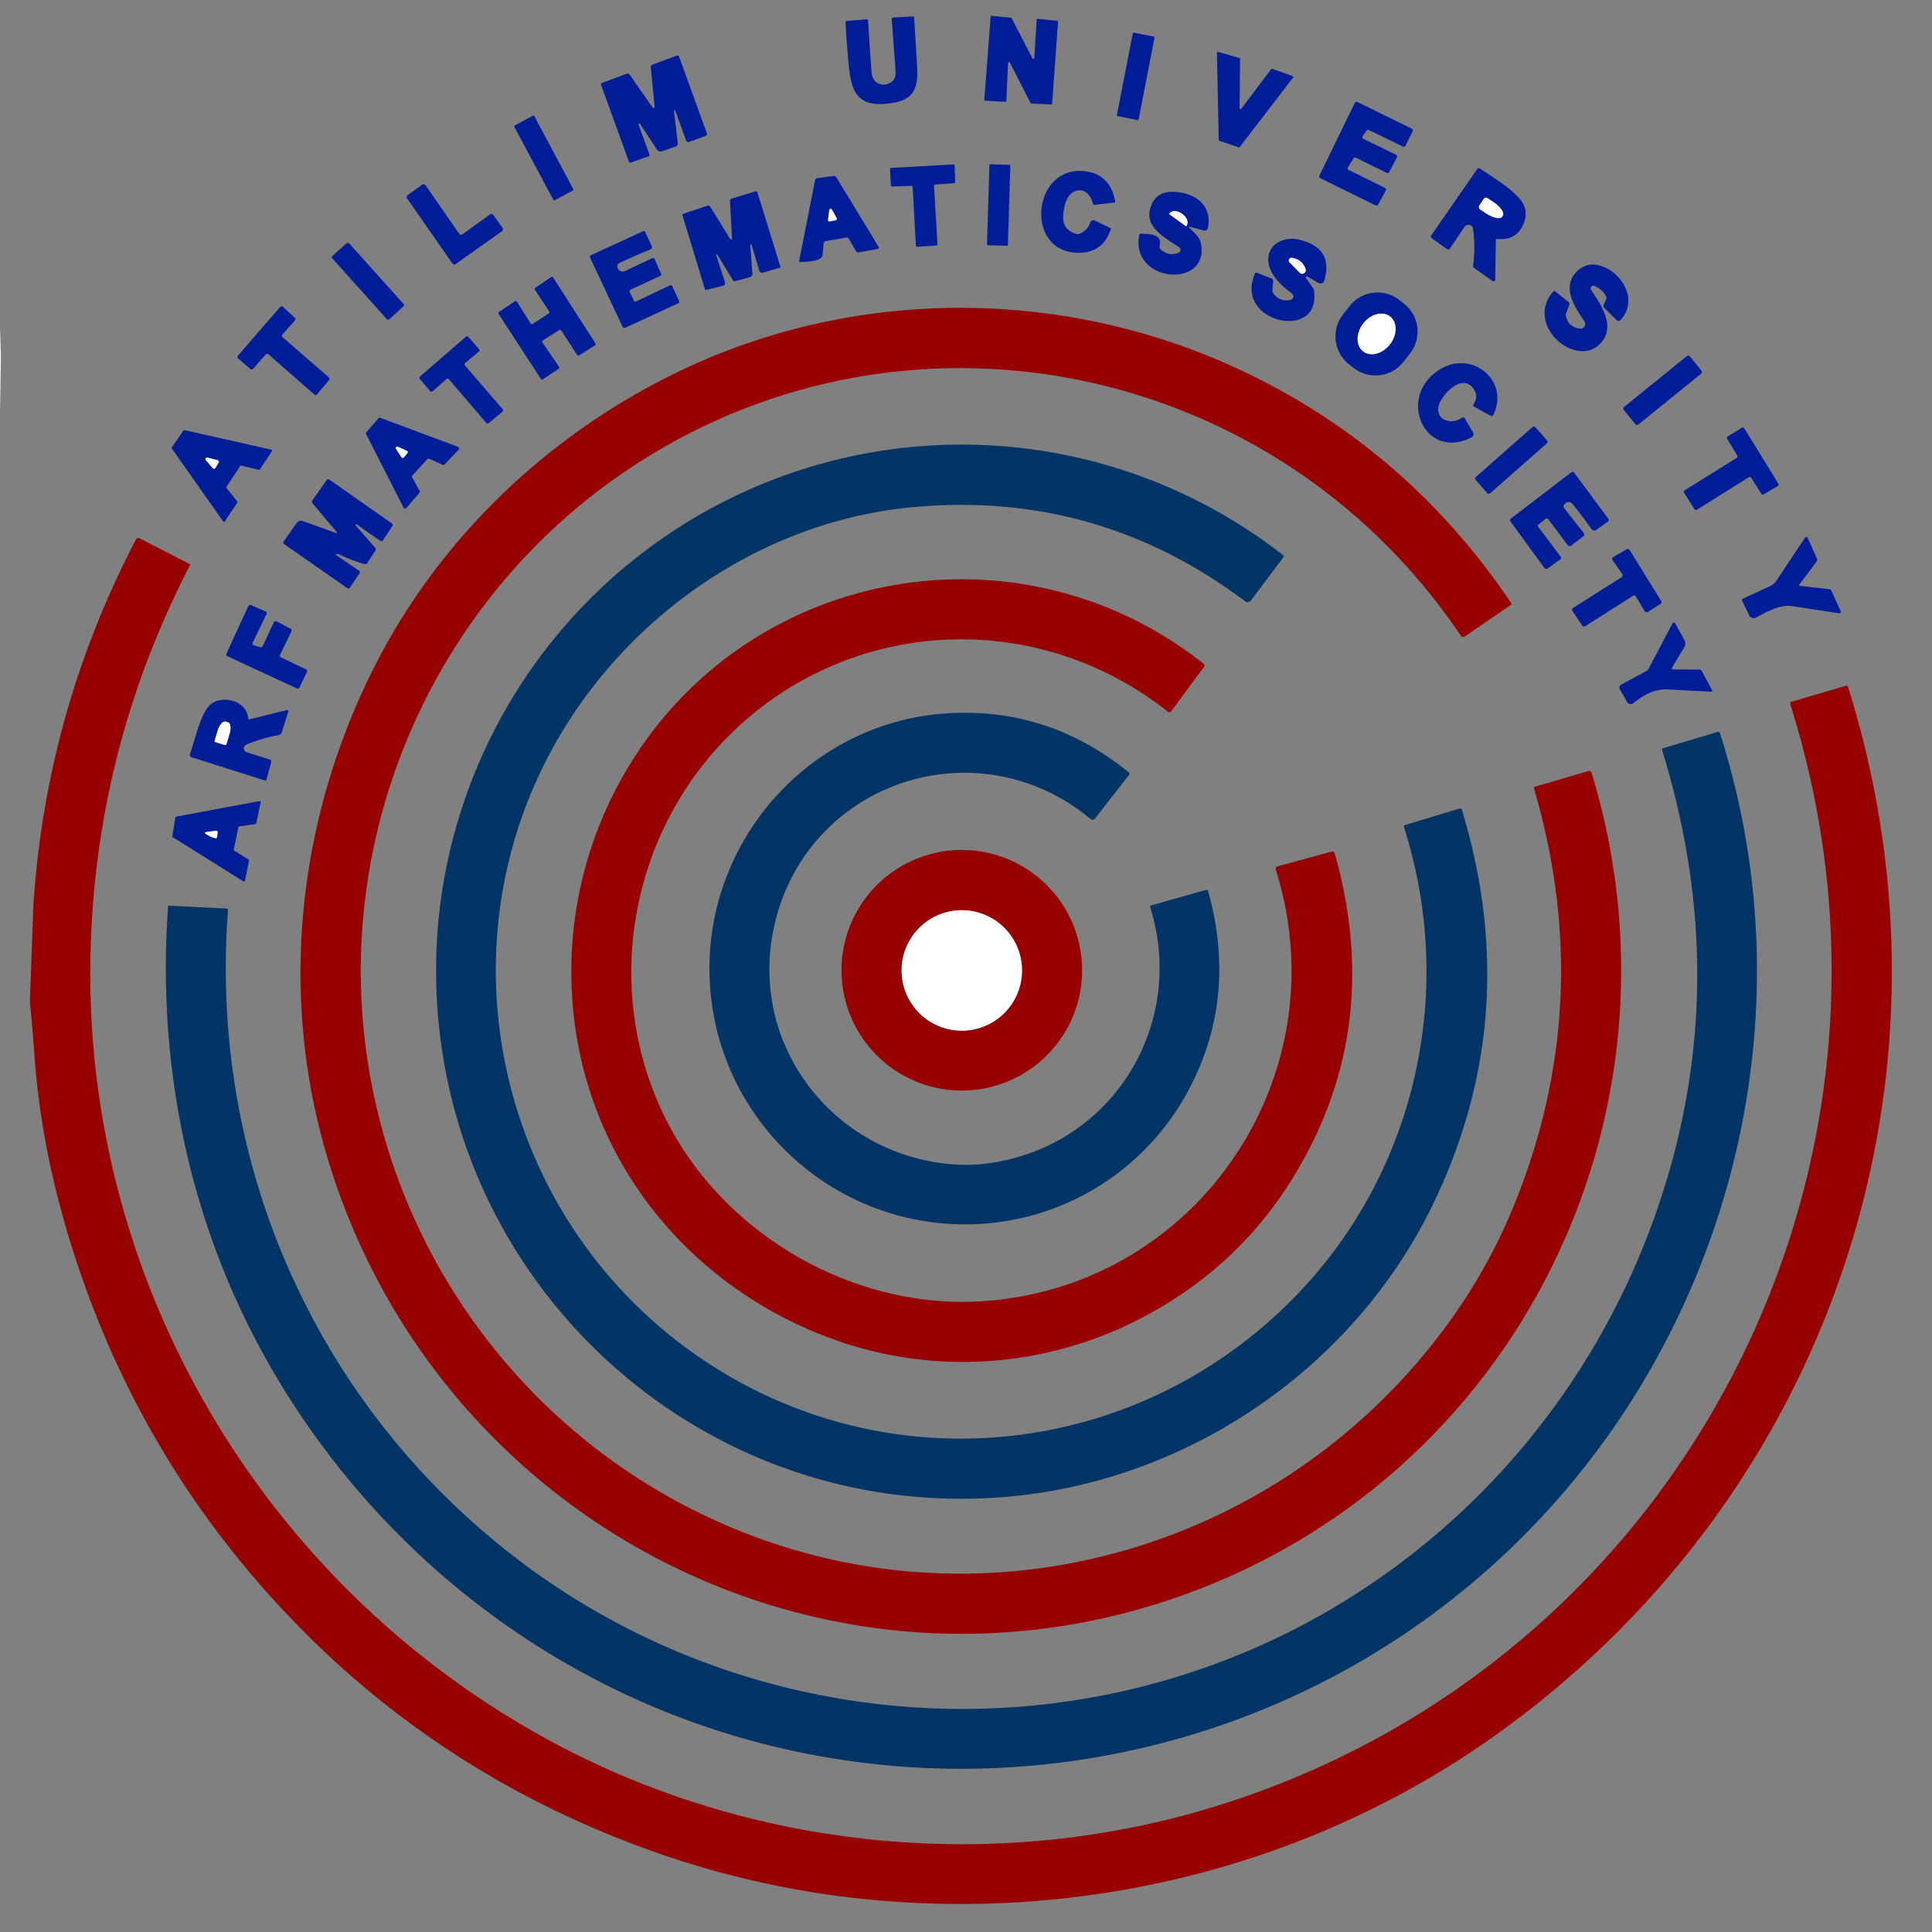
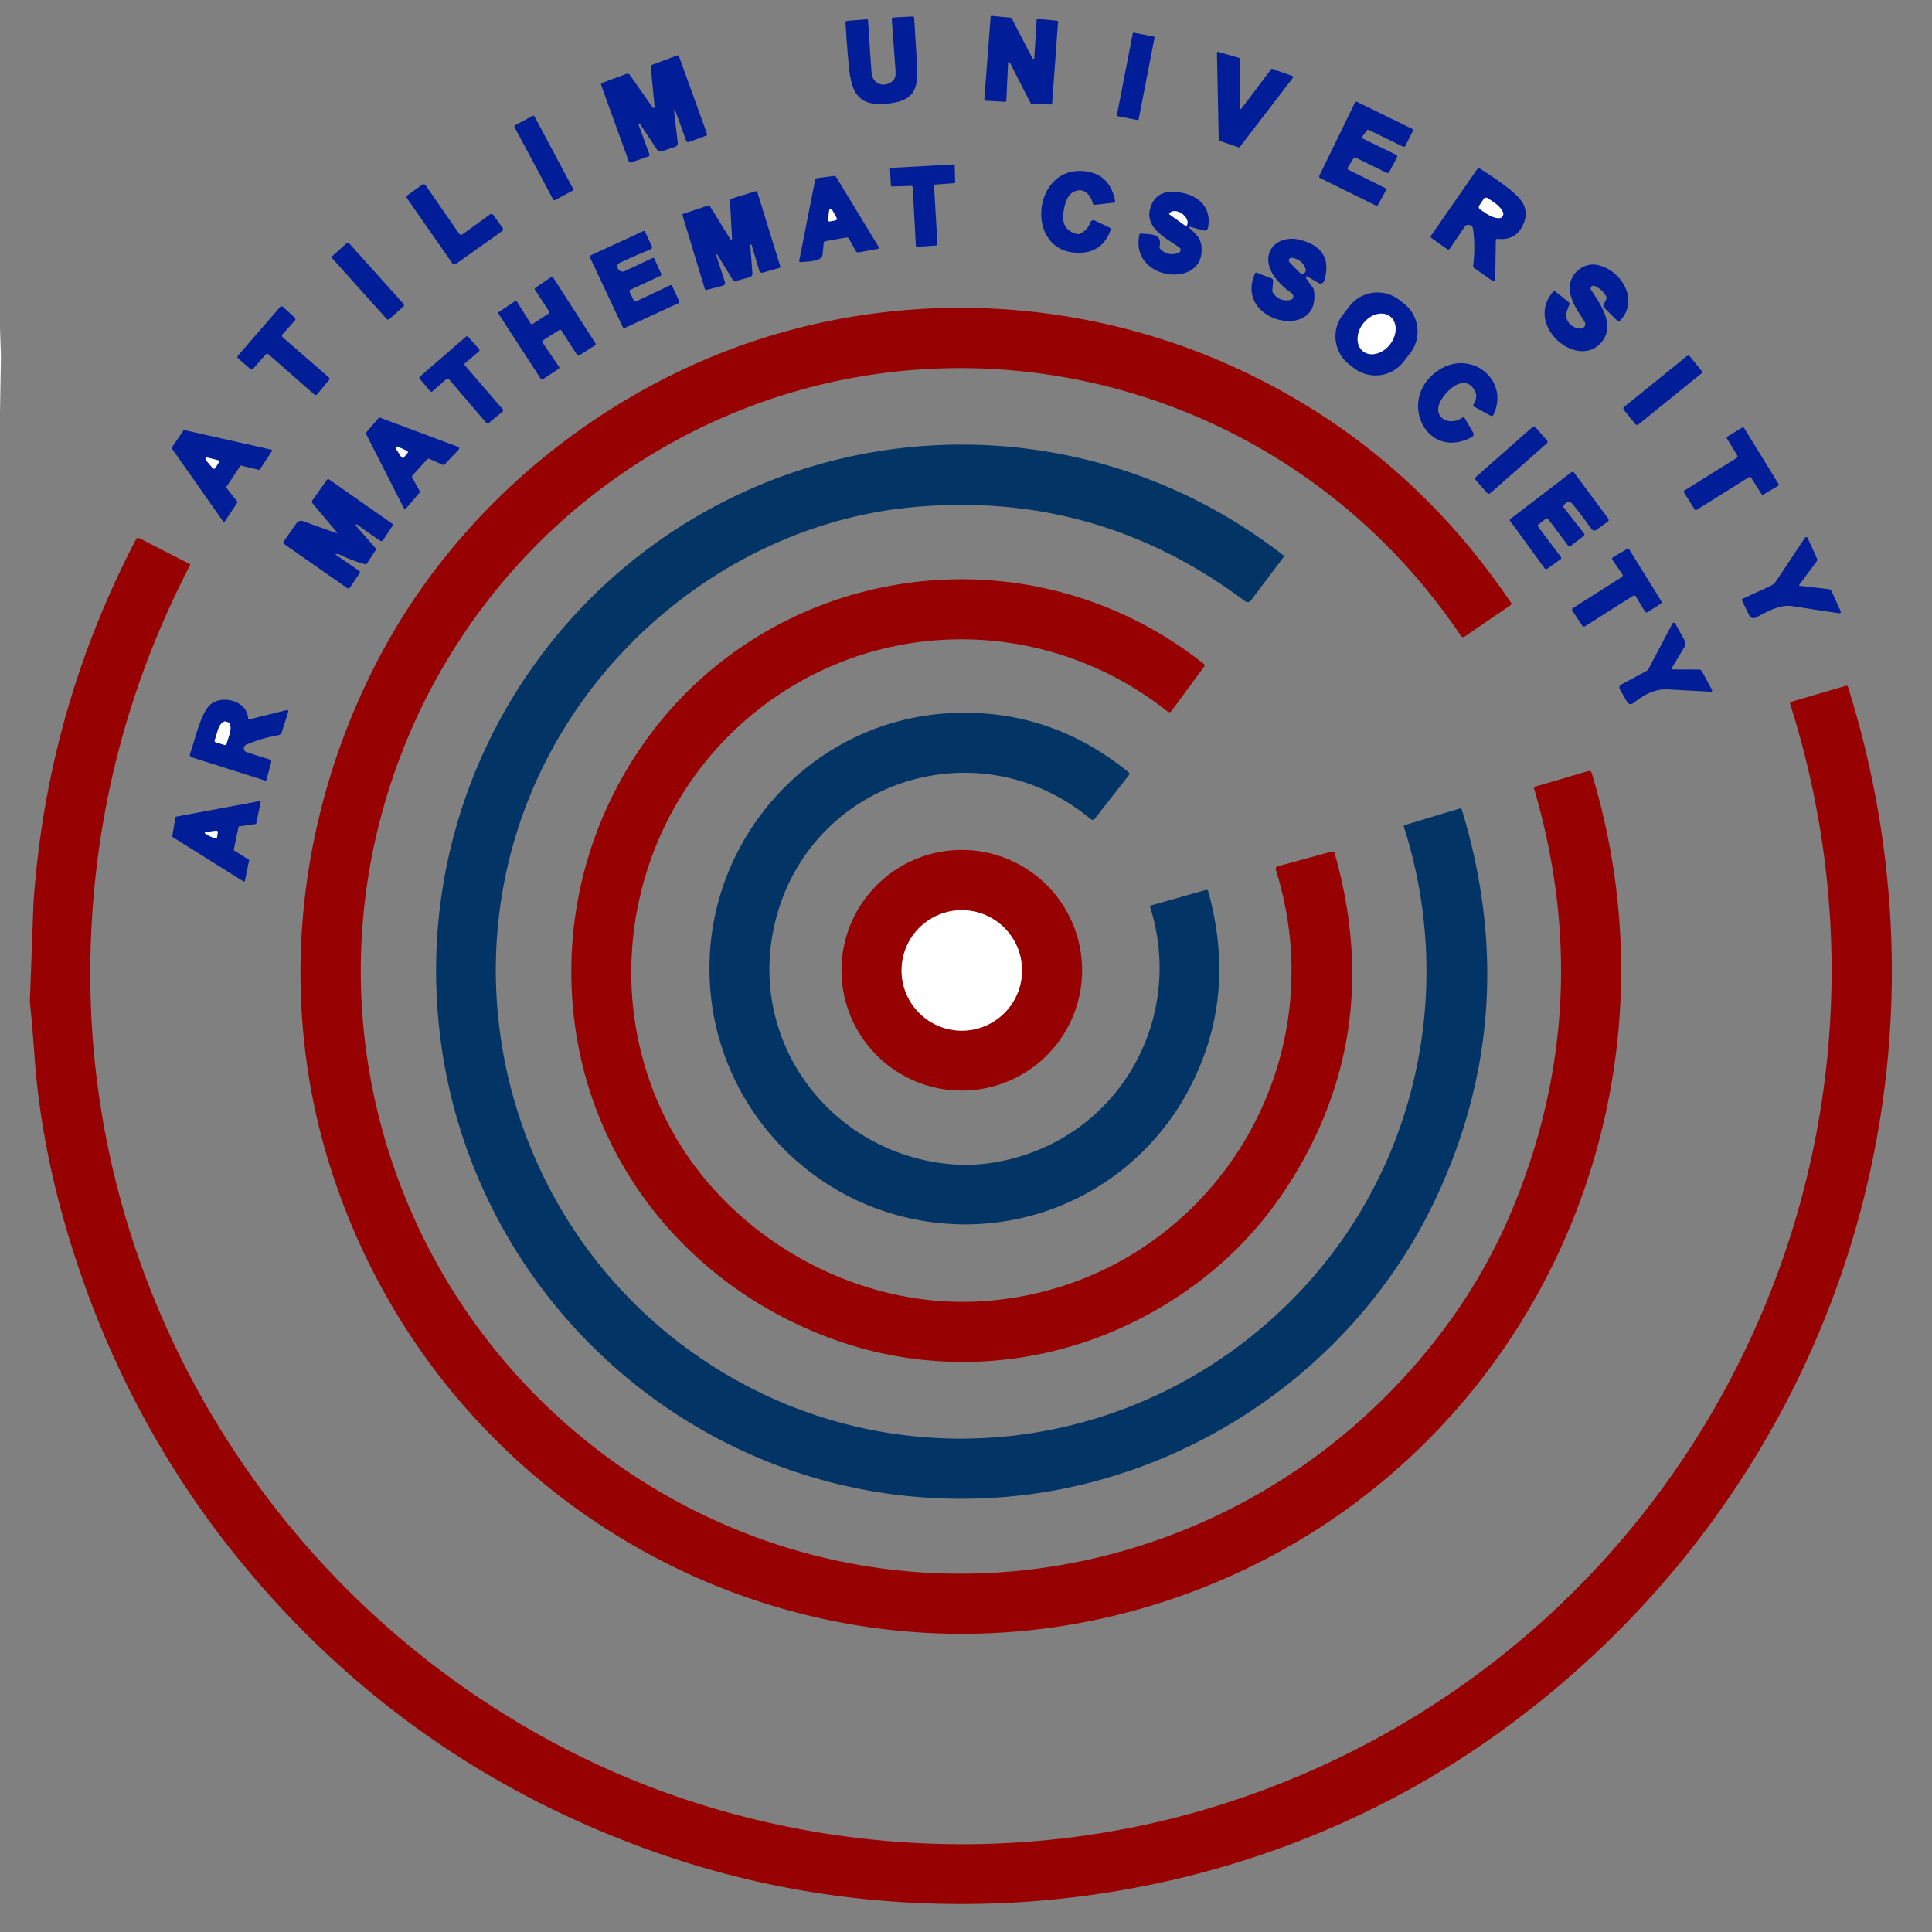
<svg xmlns="http://www.w3.org/2000/svg" viewBox="0 0 640 640" width="640px" height="640px" transform="rotate(0) scale(1, 1)">
  <rect x="0" y="0" width="640" height="640" fill="#808080" stroke="none" />
  <path fill="#011d98" d=" M 342.63 19.20 L 343.40 6.55 A 0.33 0.33 0.0 0 1 343.76 6.24 L 350.19 6.88 A 0.33 0.33 0.0 0 1 350.49 7.23 L 348.53 34.30 A 0.33 0.33 0.0 0 1 348.19 34.60 L 341.65 34.30 A 0.33 0.33 0.0 0 1 341.37 34.12 L 334.56 20.77 A 0.33 0.33 0.0 0 0 333.93 20.90 L 333.36 33.41 A 0.33 0.33 0.0 0 1 333.01 33.72 L 326.38 33.36 A 0.33 0.33 0.0 0 1 326.07 33.00 L 328.16 5.57 A 0.33 0.33 0.0 0 1 328.53 5.26 L 334.87 5.88 A 0.33 0.33 0.0 0 1 335.13 6.06 L 342.01 19.33 A 0.33 0.33 0.0 0 0 342.63 19.20 Z" transform="matrix(1, 0, 0, 1, 0, -2.842170943040401e-14)" />
  <path fill="#011d98" d=" M 295.18 27.23 C 296.92 26.10 296.75 24.49 296.61 22.61 Q 296.02 14.61 295.41 6.44 Q 295.36 5.83 295.97 5.80 L 302.28 5.46 Q 302.80 5.43 302.83 5.95 Q 303.28 13.72 303.78 21.46 C 304.24 28.73 303.19 32.95 295.51 34.14 C 282.14 36.23 281.74 28.46 280.83 18.01 Q 280.37 12.77 280.09 7.52 Q 280.06 6.97 280.61 6.93 L 287.03 6.39 Q 287.53 6.35 287.56 6.85 Q 288.09 15.50 288.70 23.99 C 288.96 27.60 292.33 29.09 295.18 27.23 Z" transform="matrix(1, 0, 0, 1, 0, -2.842170943040401e-14)" />
  <rect fill="#011d98" x="-3.67" y="-14.08" transform="matrix(0.982, 0.191, -0.191, 0.982, 376.22, 25.3)" width="7.34" height="28.16" rx="0.29" />
  <path fill="#011d98" d=" M 411.22 36.00 L 421.09 22.92 A 0.33 0.33 0.0 0 1 421.47 22.81 L 428.19 25.19 A 0.33 0.33 0.0 0 1 428.34 25.70 L 410.69 48.70 A 0.33 0.33 0.0 0 1 410.33 48.81 L 403.94 46.64 A 0.33 0.33 0.0 0 1 403.72 46.34 L 403.13 17.52 A 0.33 0.33 0.0 0 1 403.55 17.19 L 410.55 19.21 A 0.33 0.33 0.0 0 1 410.79 19.53 L 410.63 35.80 A 0.33 0.33 0.0 0 0 411.22 36.00 Z" transform="matrix(1, 0, 0, 1, 0, -2.842170943040401e-14)" />
  <path fill="#011d98" d=" M 211.53 41.28 L 215.13 51.14 Q 215.30 51.62 214.82 51.79 L 209.15 53.80 Q 208.50 54.03 208.27 53.38 L 199.15 28.21 A 0.60 0.60 0.0 0 1 199.50 27.44 L 207.49 24.47 A 1.00 1.00 0.0 0 1 208.66 24.84 L 216.20 35.61 A 0.36 0.36 0.0 0 0 216.85 35.37 L 215.58 22.19 A 0.71 0.71 0.0 0 1 216.04 21.46 L 224.29 18.38 A 0.49 0.48 69.4 0 1 224.92 18.67 L 234.21 44.33 Q 234.37 44.77 233.93 44.93 L 228.22 47.04 A 0.71 0.70 -20.1 0 1 227.31 46.62 L 224.13 37.86 Q 223.04 34.87 223.42 38.03 L 224.52 47.32 A 1.21 1.20 77.5 0 1 223.71 48.60 L 219.25 50.12 A 1.40 1.39 -25.9 0 1 217.64 49.57 L 212.01 41.04 A 0.27 0.27 0.0 0 0 211.53 41.28 Z" transform="matrix(1, 0, 0, 1, 0, -2.842170943040401e-14)" />
  <path fill="#011d98" d=" M 446.76 56.29 L 458.80 62.26 A 0.62 0.62 0.0 0 1 459.07 63.12 L 456.51 67.79 A 0.62 0.62 0.0 0 1 455.70 68.05 L 437.34 59.01 A 0.62 0.62 0.0 0 1 437.06 58.19 L 448.80 34.07 A 0.62 0.62 0.0 0 1 449.63 33.78 L 467.69 42.63 A 0.62 0.62 0.0 0 1 467.97 43.46 L 465.57 48.29 A 0.62 0.62 0.0 0 1 464.75 48.57 L 453.48 43.07 A 0.62 0.62 0.0 0 0 452.70 43.26 L 451.40 45.07 A 0.62 0.62 0.0 0 0 451.63 45.99 L 462.49 51.28 A 0.62 0.62 0.0 0 1 462.77 52.13 L 460.19 57.00 A 0.62 0.62 0.0 0 1 459.37 57.26 L 449.15 52.25 A 0.62 0.62 0.0 0 0 448.35 52.47 L 446.51 55.41 A 0.62 0.62 0.0 0 0 446.76 56.29 Z" transform="matrix(1, 0, 0, 1, 0, -2.842170943040401e-14)" />
  <rect fill="#011d98" x="-3.75" y="-14.05" transform="matrix(0.882, -0.471, 0.471, 0.882, 180.15, 52.33)" width="7.50" height="28.10" rx="0.43" />
  <path fill="#011d98" d=" M 309.41 61.61 L 310.55 80.86 A 0.45 0.45 0.0 0 1 310.13 81.34 L 303.86 81.74 A 0.45 0.45 0.0 0 1 303.39 81.32 L 302.34 62.01 A 0.45 0.45 0.0 0 0 301.88 61.58 L 295.57 61.78 A 0.45 0.45 0.0 0 1 295.11 61.35 L 294.84 56.09 A 0.45 0.45 0.0 0 1 295.27 55.62 L 315.78 54.48 A 0.45 0.45 0.0 0 1 316.25 54.91 L 316.41 60.23 A 0.45 0.45 0.0 0 1 315.99 60.69 L 309.82 61.14 A 0.45 0.45 0.0 0 0 309.41 61.61 Z" transform="matrix(1, 0, 0, 1, 0, -2.842170943040401e-14)" />
-   <rect fill="#011d98" x="-3.46" y="-13.40" transform="matrix(1, 0.031, -0.031, 1, 330.82, 67.92)" width="6.92" height="26.80" rx="0.26" />
  <path fill="#011d98" d=" M 495.51 79.63 L 495.31 92.68 A 0.53 0.52 -72.5 0 1 494.49 93.11 L 488.38 88.83 A 0.92 0.91 -69.4 0 1 488.00 87.98 Q 488.78 81.85 487.97 75.83 A 1.56 1.55 58.1 0 0 485.14 75.17 L 480.28 82.37 A 0.64 0.64 0.0 0 1 479.38 82.53 L 474.24 78.88 Q 473.73 78.52 474.09 78.01 L 489.30 56.08 A 0.75 0.75 0.0 0 1 490.34 55.89 C 494.42 58.61 502.57 63.61 504.60 67.58 Q 506.52 71.33 503.87 75.68 Q 501.43 79.66 496.06 79.14 Q 495.51 79.09 495.51 79.63 Z M 491.51 65.89 L 490.06 68.07 A 0.93 0.93 0.0 0 0 490.31 69.36 L 492.22 70.64 A 5.11 2.04 33.8 0 0 497.60 71.79 L 497.83 71.45 A 5.11 2.04 33.8 0 0 494.71 66.92 L 492.80 65.64 A 0.93 0.93 0.0 0 0 491.51 65.89 Z" transform="matrix(1, 0, 0, 1, 0, -2.842170943040401e-14)" />
  <path fill="#011d98" d=" M 357.55 77.47 Q 360.21 76.43 361.17 73.70 A 1.10 1.09 -67.4 0 1 362.68 73.07 L 367.61 75.43 Q 368.07 75.65 367.91 76.13 Q 365.14 84.12 356.52 83.72 C 339.18 82.91 342.12 54.31 359.77 56.78 Q 367.77 57.90 369.40 66.64 Q 369.48 67.07 369.04 67.12 L 362.67 67.85 A 0.60 0.60 0.0 0 1 362.01 67.39 C 361.34 64.56 359.15 62.16 356.11 63.34 C 353.33 64.43 352.56 68.04 352.24 70.77 Q 351.61 76.21 356.72 77.52 Q 357.15 77.63 357.55 77.47 Z" transform="matrix(1, 0, 0, 1, 0, -2.842170943040401e-14)" />
  <path fill="#011d98" d=" M 272.85 80.55 L 272.48 84.44 Q 272.43 84.97 272.05 85.34 C 270.73 86.65 267.09 86.66 265.24 86.82 Q 264.64 86.87 264.76 86.28 L 270.00 59.73 Q 270.12 59.09 270.77 59.00 L 276.14 58.30 A 0.92 0.92 0.0 0 1 277.05 58.74 L 291.08 81.82 A 0.41 0.41 0.0 0 1 290.80 82.44 L 284.46 83.60 A 0.92 0.91 -19.8 0 1 283.49 83.15 L 281.21 79.09 Q 280.92 78.58 280.33 78.68 L 273.47 79.88 A 0.76 0.76 0.0 0 0 272.85 80.55 Z M 274.30 72.80 A 0.50 0.50 0.0 0 0 274.89 73.35 L 276.81 72.98 A 0.50 0.50 0.0 0 0 277.16 72.25 L 275.63 69.46 A 0.50 0.50 0.0 0 0 274.69 69.64 L 274.30 72.80 Z" transform="matrix(1, 0, 0, 1, 0, -2.842170943040401e-14)" />
  <path fill="#011d98" d=" M 153.24 77.60 L 162.29 71.05 A 0.81 0.81 0.0 0 1 163.42 71.23 L 166.47 75.46 A 0.81 0.81 0.0 0 1 166.28 76.59 L 150.99 87.45 A 0.81 0.81 0.0 0 1 149.85 87.25 L 134.87 65.75 A 0.81 0.81 0.0 0 1 135.06 64.62 L 139.85 61.19 A 0.81 0.81 0.0 0 1 140.99 61.39 L 152.10 77.41 A 0.81 0.81 0.0 0 0 153.24 77.60 Z" transform="matrix(1, 0, 0, 1, 0, -2.842170943040401e-14)" />
  <path fill="#011d98" d=" M 248.54 81.23 L 249.24 90.48 Q 249.33 91.56 248.28 91.84 L 243.66 93.11 Q 243.06 93.27 242.74 92.74 L 237.63 84.36 A 0.21 0.20 -69.5 0 0 237.26 84.53 L 240.16 93.45 A 0.92 0.91 73.9 0 1 239.52 94.62 L 234.17 96.02 Q 233.61 96.16 233.45 95.61 L 226.13 71.48 Q 225.97 70.95 226.50 70.77 L 234.42 68.12 A 0.69 0.69 0.0 0 1 235.23 68.41 L 241.92 79.22 A 0.32 0.31 -62.9 0 0 242.50 79.03 L 241.82 66.50 A 0.69 0.68 -10.4 0 1 242.30 65.81 L 250.22 63.38 Q 250.74 63.22 250.91 63.75 L 258.45 88.17 Q 258.60 88.63 258.13 88.76 L 252.71 90.31 A 0.98 0.98 0.0 0 1 251.50 89.64 L 248.99 81.15 A 0.23 0.23 0.0 0 0 248.54 81.23 Z" transform="matrix(1, 0, 0, 1, 0, -2.842170943040401e-14)" />
  <path fill="#011d98" d=" M 394.05 75.58 C 395.69 77.12 397.44 78.51 397.86 80.82 C 400.55 95.85 374.23 93.60 377.41 77.84 Q 377.52 77.29 378.08 77.36 C 380.64 77.71 385.15 77.14 384.13 81.60 A 0.99 0.97 28.3 0 0 384.42 82.54 Q 387.04 85.05 390.42 83.74 A 1.04 1.03 -38.6 0 0 390.63 81.92 C 385.85 78.67 378.60 75.14 381.32 68.12 Q 383.23 63.18 389.22 63.57 C 395.91 63.99 401.62 67.94 400.16 75.45 A 1.17 1.16 13.1 0 1 398.71 76.35 L 394.29 75.15 Q 393.31 74.88 394.05 75.58 Z M 387.37 70.98 L 392.81 74.89 A 0.16 0.16 0.0 0 0 393.03 74.86 L 393.05 74.82 A 3.34 2.38 35.7 0 0 391.73 70.94 L 391.45 70.74 A 3.34 2.38 35.7 0 0 387.35 70.73 L 387.33 70.76 A 0.16 0.16 0.0 0 0 387.37 70.98 Z" transform="matrix(1, 0, 0, 1, 0, -2.842170943040401e-14)" />
  <path fill="#ffffff00" d=" M 491.51 65.89 A 0.93 0.93 0.0 0 1 492.80 65.64 L 494.71 66.92 A 5.11 2.04 33.8 0 1 497.83 71.45 L 497.60 71.79 A 5.11 2.04 33.8 0 1 492.22 70.64 L 490.31 69.36 A 0.93 0.93 0.0 0 1 490.06 68.07 L 491.51 65.89 Z" transform="matrix(1, 0, 0, 1, 0, -2.842170943040401e-14)" />
  <path fill="#ffffff00" d=" M 274.30 72.80 L 274.69 69.64 A 0.50 0.50 0.0 0 1 275.63 69.46 L 277.16 72.25 A 0.50 0.50 0.0 0 1 276.81 72.98 L 274.89 73.35 A 0.50 0.50 0.0 0 1 274.30 72.80 Z" transform="matrix(1, 0, 0, 1, 0, -2.842170943040401e-14)" />
  <path fill="#ffffff00" d=" M 387.37 70.98 A 0.16 0.16 0.0 0 1 387.33 70.76 L 387.35 70.73 A 3.34 2.38 35.7 0 1 391.45 70.74 L 391.73 70.94 A 3.34 2.38 35.7 0 1 393.05 74.82 L 393.03 74.86 A 0.16 0.16 0.0 0 1 392.81 74.89 L 387.37 70.98 Z" transform="matrix(1, 0, 0, 1, 0, -2.842170943040401e-14)" />
  <path fill="#011d98" d=" M 210.79 99.80 L 221.99 94.51 A 0.52 0.52 0.0 0 1 222.68 94.76 L 224.96 99.73 A 0.54 0.54 0.0 0 1 224.70 100.44 L 207.12 108.58 A 0.66 0.66 0.0 0 1 206.25 108.26 L 195.50 85.41 Q 195.22 84.80 195.83 84.52 L 213.06 76.58 Q 213.50 76.38 213.70 76.81 L 215.92 81.54 A 0.80 0.79 66.7 0 1 215.50 82.61 Q 210.24 84.73 205.21 87.11 Q 204.28 87.55 204.60 88.71 A 1.72 1.71 -20.3 0 0 206.98 89.80 L 216.15 85.49 A 0.49 0.48 64.7 0 1 216.80 85.73 L 219.03 90.71 Q 219.23 91.15 218.79 91.36 L 208.96 95.92 A 0.69 0.68 64.9 0 0 208.63 96.84 L 209.95 99.51 Q 210.23 100.06 210.79 99.80 Z" transform="matrix(1, 0, 0, 1, 0, -2.842170943040401e-14)" />
  <path fill="#011d98" d=" M 432.63 92.14 L 435.10 95.61 A 0.58 0.49 -71.2 0 1 435.19 95.84 C 438.29 113.41 408.53 107.07 415.71 90.64 Q 415.91 90.19 416.37 90.37 L 421.18 92.22 A 0.87 0.87 0.0 0 1 421.74 93.10 L 421.49 96.12 Q 421.45 96.64 421.74 97.07 Q 423.76 100.02 427.40 99.38 A 1.24 1.24 0.0 0 0 427.90 97.15 C 424.30 94.57 420.07 90.50 420.13 85.90 C 420.21 80.59 425.59 78.20 430.46 79.41 Q 441.85 82.22 438.69 92.95 A 1.33 1.32 -66.6 0 1 436.74 93.73 L 433.12 91.61 A 0.37 0.37 0.0 0 0 432.63 92.14 Z M 427.97 85.41 A 0.89 0.89 0.0 0 0 427.19 86.91 L 430.54 90.33 A 1.18 1.18 0.0 0 0 432.50 89.12 Q 431.41 85.94 427.97 85.41 Z" transform="matrix(1, 0, 0, 1, 0, -2.842170943040401e-14)" />
  <rect fill="#011d98" x="-3.74" y="-14.08" transform="matrix(0.744, -0.668, 0.668, 0.744, 121.89, 93.15)" width="7.48" height="28.16" rx="0.57" />
-   <path fill="#ffffff00" d=" M 427.97 85.41 Q 431.41 85.94 432.50 89.12 A 1.18 1.18 0.0 0 1 430.54 90.33 L 427.19 86.91 A 0.89 0.89 0.0 0 1 427.97 85.41 Z" transform="matrix(1, 0, 0, 1, 0, -2.842170943040401e-14)" />
  <path fill="#011d98" d=" M 528.25 94.72 A 0.94 0.94 0.0 0 0 527.09 96.10 C 530.60 101.32 535.44 108.45 529.97 113.95 C 521.89 122.09 505.01 107.64 514.47 96.65 Q 514.84 96.23 515.27 96.58 L 519.60 100.07 A 0.78 0.77 -60.5 0 1 519.84 100.95 L 518.79 103.78 A 1.70 1.65 -42.4 0 0 518.73 104.79 Q 519.70 108.49 523.48 108.86 A 1.51 1.51 0.0 0 0 524.90 106.55 C 522.76 103.16 519.75 99.16 520.02 94.84 C 520.30 90.41 524.68 86.93 529.01 87.75 C 536.71 89.20 543.23 99.07 536.78 106.08 A 0.82 0.82 0.0 0 1 535.60 106.10 L 531.34 101.87 A 0.79 0.79 0.0 0 1 531.19 100.96 L 532.06 99.17 A 1.12 1.12 0.0 0 0 532.03 98.11 Q 530.72 95.82 528.25 94.72 Z" transform="matrix(1, 0, 0, 1, 0, -2.842170943040401e-14)" />
  <path fill="#011d98" d=" M 179.70 113.45 L 185.19 121.49 A 0.49 0.49 0.0 0 1 185.06 122.17 L 179.83 125.65 A 0.49 0.49 0.0 0 1 179.15 125.50 L 165.18 103.99 A 0.49 0.49 0.0 0 1 165.32 103.32 L 170.56 99.80 A 0.49 0.49 0.0 0 1 171.25 99.95 L 175.79 107.17 A 0.49 0.49 0.0 0 0 176.48 107.31 L 181.77 103.83 A 0.49 0.49 0.0 0 0 181.91 103.15 L 177.22 96.00 A 0.49 0.49 0.0 0 1 177.36 95.33 L 182.54 91.80 A 0.49 0.49 0.0 0 1 183.23 91.94 L 197.25 113.73 A 0.49 0.49 0.0 0 1 197.10 114.41 L 191.86 117.73 A 0.49 0.49 0.0 0 1 191.19 117.58 L 185.94 109.47 A 0.49 0.49 0.0 0 0 185.27 109.32 L 179.84 112.76 A 0.49 0.49 0.0 0 0 179.70 113.45 Z" transform="matrix(1, 0, 0, 1, 0, -2.842170943040401e-14)" />
  <path fill="#011d98" d=" M 464.942 119.826 A 11.74 11.74 0.0 0 1 448.47 121.907 L 446.937 120.718 A 11.74 11.74 0.0 0 1 444.856 104.246 L 447.038 101.433 A 11.74 11.74 0.0 0 1 463.51 99.353 L 465.043 100.542 A 11.74 11.74 0.0 0 1 467.124 117.014 L 464.942 119.826 Z M 451.56 116.412 A 7.31 5.62 127.6 0 0 460.473 114.049 A 7.31 5.62 127.6 0 0 460.48 104.828 A 7.31 5.62 127.6 0 0 451.567 107.191 A 7.31 5.62 127.6 0 0 451.56 116.412 Z" transform="matrix(1, 0, 0, 1, 0, -2.842170943040401e-14)" />
  <path fill="#011d98" d=" M 88.04 117.41 L 83.83 122.19 A 0.63 0.63 0.0 0 1 82.95 122.25 L 78.87 118.73 A 0.63 0.63 0.0 0 1 78.80 117.84 L 92.81 101.67 A 0.63 0.63 0.0 0 1 93.72 101.62 L 97.66 105.25 A 0.63 0.63 0.0 0 1 97.71 106.13 L 93.55 110.81 A 0.63 0.63 0.0 0 0 93.61 111.71 L 108.94 125.02 A 0.63 0.63 0.0 0 1 109.01 125.90 L 105.03 130.65 A 0.63 0.63 0.0 0 1 104.14 130.71 L 88.93 117.36 A 0.63 0.63 0.0 0 0 88.04 117.41 Z" transform="matrix(1, 0, 0, 1, 0, -2.842170943040401e-14)" />
  <path fill="#970101" d=" M 410.05 122.18 Q 465.62 147.94 500.57 199.72 Q 500.86 200.15 500.43 200.44 L 485.14 210.90 A 0.84 0.84 0.0 0 1 483.97 210.67 C 421.71 118.15 296.69 93.85 205.22 157.46 C 141.37 201.87 108.62 280.47 122.77 357.38 C 134.16 419.27 173.80 472.01 229.59 500.15 C 314.74 543.11 416.62 518.65 475.05 444.57 Q 491.44 423.80 501.22 400.02 Q 529.06 332.37 508.15 261.14 A 0.41 0.41 0.0 0 1 508.43 260.63 L 526.01 255.46 Q 526.99 255.17 527.29 256.15 C 561.54 369.02 502.81 488.48 392.24 528.29 C 274.53 570.66 146.55 505.25 109.26 386.12 C 91.64 329.84 98.53 269.41 125.55 217.92 C 147.37 176.35 183.19 143.00 225.30 122.85 C 283.68 94.93 352.15 95.33 410.05 122.18 Z" transform="matrix(1, 0, 0, 1, 0, -2.842170943040401e-14)" />
  <ellipse fill="#ffffff00" cx="0.00" cy="0.00" transform="matrix(-0.61, 0.792, -0.792, -0.61, 456.02, 110.62)" rx="7.31" ry="5.62" />
  <path fill="#ffffff00" d=" M 0.00 108.62 L 0.31 118.03 L 0.00 136.51 L 0.00 108.62 Z" transform="matrix(1, 0, 0, 1, 0, -2.842170943040401e-14)" />
  <path fill="#011d98" d=" M 147.90 125.56 L 143.29 129.61 A 0.56 0.56 0.0 0 1 142.49 129.56 L 139.06 125.52 A 0.56 0.56 0.0 0 1 139.12 124.74 L 154.33 111.55 A 0.56 0.56 0.0 0 1 155.12 111.60 L 158.69 115.64 A 0.56 0.56 0.0 0 1 158.63 116.44 L 154.08 120.28 A 0.56 0.56 0.0 0 0 154.02 121.07 L 166.53 135.58 A 0.56 0.56 0.0 0 1 166.46 136.37 L 161.86 140.16 A 0.56 0.56 0.0 0 1 161.08 140.09 L 148.70 125.62 A 0.56 0.56 0.0 0 0 147.90 125.56 Z" transform="matrix(1, 0, 0, 1, 0, -2.842170943040401e-14)" />
  <rect fill="#011d98" x="-14.09" y="-3.75" transform="matrix(0.777, -0.629, 0.629, 0.777, 550.77, 129.29)" width="28.18" height="7.50" rx="0.70" />
  <path fill="#011d98" d=" M 477.18 132.92 C 474.33 138.27 479.99 141.36 484.33 138.40 A 0.65 0.65 0.0 0 1 485.26 138.61 L 488.02 143.35 A 1.03 1.03 0.0 0 1 487.62 144.77 C 472.20 153.05 462.28 131.59 476.92 122.41 C 487.46 115.79 500.17 125.91 494.72 137.39 Q 494.40 138.05 493.76 137.70 L 488.36 134.74 Q 487.83 134.45 488.13 133.92 C 488.89 132.59 489.39 131.25 488.68 129.76 C 485.67 123.44 479.34 128.84 477.18 132.92 Z" transform="matrix(1, 0, 0, 1, 0, -2.842170943040401e-14)" />
  <path fill="#011d98" d=" M 136.55 158.20 L 138.98 162.59 A 0.60 0.60 0.0 0 1 138.91 163.27 L 134.66 168.24 A 0.60 0.60 0.0 0 1 133.67 168.12 L 121.30 143.84 A 0.60 0.60 0.0 0 1 121.38 143.17 L 125.34 138.58 A 0.60 0.60 0.0 0 1 126.00 138.41 L 151.70 148.01 A 0.60 0.60 0.0 0 1 151.92 148.99 L 147.29 153.83 A 0.60 0.60 0.0 0 1 146.61 153.97 L 142.22 151.98 A 0.60 0.60 0.0 0 0 141.53 152.12 L 136.63 157.50 A 0.60 0.60 0.0 0 0 136.55 158.20 Z M 133.00 151.46 A 0.48 0.48 0.0 0 0 133.77 151.51 L 134.97 150.11 A 0.48 0.48 0.0 0 0 134.81 149.36 L 131.77 147.97 A 0.48 0.48 0.0 0 0 131.17 148.66 L 133.00 151.46 Z" transform="matrix(1, 0, 0, 1, 0, -2.842170943040401e-14)" />
  <rect fill="#011d98" x="-13.20" y="-3.60" transform="matrix(0.75, -0.661, 0.661, 0.75, 500.65, 152.44)" width="26.40" height="7.20" rx="0.68" />
  <path fill="#011d98" d=" M 575.52 150.94 L 572.10 145.31 A 0.52 0.52 0.0 0 1 572.27 144.60 L 577.08 141.67 A 0.52 0.52 0.0 0 1 577.79 141.84 L 589.13 160.26 A 0.52 0.52 0.0 0 1 588.95 160.98 L 584.19 163.79 A 0.52 0.52 0.0 0 1 583.49 163.62 L 580.09 158.23 A 0.52 0.52 0.0 0 0 579.37 158.06 L 562.07 168.88 A 0.52 0.52 0.0 0 1 561.35 168.71 L 557.87 163.19 A 0.52 0.52 0.0 0 1 558.03 162.47 L 575.35 151.65 A 0.52 0.52 0.0 0 0 575.52 150.94 Z" transform="matrix(1, 0, 0, 1, 0, -2.842170943040401e-14)" />
  <path fill="#011d98" d=" M 79.57 154.37 L 75.00 161.28 A 0.30 0.30 0.0 0 0 75.02 161.63 L 78.60 166.14 A 0.30 0.30 0.0 0 1 78.62 166.49 L 74.43 172.76 A 0.30 0.30 0.0 0 1 73.94 172.76 L 56.92 148.56 A 0.30 0.30 0.0 0 1 56.92 148.22 L 60.77 142.61 A 0.30 0.30 0.0 0 1 61.08 142.48 L 89.92 148.97 A 0.30 0.30 0.0 0 1 90.11 149.43 L 86.06 155.52 A 0.30 0.30 0.0 0 1 85.74 155.64 L 79.89 154.24 A 0.30 0.30 0.0 0 0 79.57 154.37 Z M 70.49 155.09 A 0.53 0.53 0.0 0 0 71.34 155.02 L 72.44 153.23 A 0.53 0.53 0.0 0 0 72.12 152.44 L 68.72 151.58 A 0.53 0.53 0.0 0 0 68.19 152.44 L 70.49 155.09 Z" transform="matrix(1, 0, 0, 1, 0, -2.842170943040401e-14)" />
  <path fill="#023465" d=" M 301.75 168.07 C 255.65 172.52 213.57 199.85 188.67 238.46 C 143.09 309.12 163.36 403.30 232.36 450.09 C 295.02 492.58 378.11 482.95 430.19 428.30 C 469.29 387.28 482.28 327.90 465.10 274.03 Q 464.92 273.45 465.50 273.28 L 483.47 267.86 Q 484.09 267.68 484.28 268.30 Q 504.87 336.08 474.94 398.44 C 449.04 452.40 394.84 490.02 335.00 495.69 C 233.01 505.34 145.52 425.35 144.47 323.25 C 143.93 271.11 167.02 221.32 206.75 188.03 C 269.56 135.39 360.22 133.48 425.03 183.88 Q 425.45 184.20 425.13 184.63 L 414.37 198.93 A 1.34 1.34 0.0 0 1 412.50 199.20 Q 363.18 162.14 301.75 168.07 Z" transform="matrix(1, 0, 0, 1, 0, -2.842170943040401e-14)" />
  <path fill="#ffffff00" d=" M 133.00 151.46 L 131.17 148.66 A 0.48 0.48 0.0 0 1 131.77 147.97 L 134.81 149.36 A 0.48 0.48 0.0 0 1 134.97 150.11 L 133.77 151.51 A 0.48 0.48 0.0 0 1 133.00 151.46 Z" transform="matrix(1, 0, 0, 1, 0, -2.842170943040401e-14)" />
  <path fill="#ffffff00" d=" M 70.49 155.09 L 68.19 152.44 A 0.53 0.53 0.0 0 1 68.72 151.58 L 72.12 152.44 A 0.53 0.53 0.0 0 1 72.44 153.23 L 71.34 155.02 A 0.53 0.53 0.0 0 1 70.49 155.09 Z" transform="matrix(1, 0, 0, 1, 0, -2.842170943040401e-14)" />
  <path fill="#011d98" d=" M 509.51 174.46 L 517.06 184.49 A 0.55 0.54 53.7 0 1 516.95 185.26 L 512.63 188.35 A 0.72 0.72 0.0 0 1 511.63 188.19 L 500.29 172.63 A 0.56 0.56 0.0 0 1 500.40 171.86 L 520.52 156.46 A 0.66 0.66 0.0 0 1 521.45 156.59 L 532.77 171.82 A 0.68 0.67 53.6 0 1 532.63 172.77 L 528.90 175.48 A 1.25 1.25 0.0 0 1 527.14 175.19 Q 524.33 171.19 521.09 167.15 Q 519.69 165.40 518.14 167.22 Q 517.70 167.73 518.12 168.27 L 524.71 176.68 A 0.63 0.62 52.4 0 1 524.60 177.56 L 520.37 180.81 A 0.69 0.69 0.0 0 1 519.40 180.68 L 512.93 172.05 Q 512.49 171.46 511.92 171.92 L 509.59 173.81 Q 509.23 174.10 509.51 174.46 Z" transform="matrix(1, 0, 0, 1, 0, -2.842170943040401e-14)" />
  <path fill="#011d98" d=" M 111.22 183.76 L 118.96 189.09 A 0.58 0.58 0.0 0 1 119.11 189.90 L 115.88 194.70 A 0.57 0.56 34.2 0 1 115.08 194.85 L 94.08 180.20 A 0.56 0.55 -55.7 0 1 93.94 179.43 L 98.23 173.30 A 1.84 1.84 0.0 0 1 100.36 172.63 L 111.16 176.51 Q 112.01 176.82 111.43 176.13 L 103.53 166.73 Q 103.13 166.26 103.48 165.75 L 108.27 158.97 A 0.56 0.55 -55.0 0 1 109.04 158.83 L 129.90 173.46 A 0.51 0.50 34.8 0 1 130.03 174.16 L 126.87 178.97 A 0.62 0.61 32.6 0 1 126.02 179.15 Q 122.92 177.15 118.42 173.83 Q 118.19 173.67 117.96 173.76 Q 117.65 173.88 117.87 174.13 L 124.30 181.46 A 0.76 0.76 0.0 0 1 124.36 182.38 L 121.58 186.61 Q 121.32 187.01 120.86 186.88 Q 116.36 185.63 112.29 183.61 Q 111.97 183.46 111.27 183.55 Q 110.97 183.59 111.22 183.76 Z" transform="matrix(1, 0, 0, 1, 0, -2.842170943040401e-14)" />
  <path fill="#011d98" d=" M 596.37 194.08 L 605.81 195.17 Q 606.48 195.25 606.75 195.85 L 609.76 202.50 A 0.47 0.46 82.1 0 1 609.27 203.15 Q 601.43 202.00 593.73 200.79 C 589.64 200.15 585.17 202.71 581.71 204.58 A 1.65 1.65 0.0 0 1 579.44 203.85 L 577.12 199.03 Q 576.87 198.53 577.38 198.30 L 586.33 194.18 A 5.08 5.07 -85.4 0 0 588.44 192.38 L 597.92 178.14 A 0.51 0.51 0.0 0 1 598.81 178.21 L 601.90 185.03 A 0.94 0.93 -39.3 0 1 601.80 185.96 L 596.14 193.54 Q 595.79 194.01 596.37 194.08 Z" transform="matrix(1, 0, 0, 1, 0, -2.842170943040401e-14)" />
  <path fill="#970101" d=" M 9.89 331.94 L 11.07 299.52 Q 15.36 235.53 45.06 178.67 A 0.86 0.85 -62.2 0 1 46.21 178.31 L 62.88 186.86 Q 63.08 186.96 62.98 187.15 Q 31.36 248.22 29.96 316.75 C 27.71 427.67 90.47 530.00 188.61 580.02 C 254.35 613.52 332.93 620.14 403.48 598.12 C 557.22 550.14 641.58 386.67 593.03 233.24 Q 592.84 232.64 593.45 232.46 L 611.44 227.19 Q 612.02 227.02 612.20 227.60 C 652.72 357.06 606.41 494.71 496.80 573.80 C 444.46 611.57 380.92 631.15 316.25 630.71 Q 264.41 630.36 216.53 613.37 Q 145.30 588.10 94.43 534.07 Q 49.45 486.29 27.56 424.36 Q 14.09 386.23 11.48 350.50 Q 10.54 337.57 9.89 331.94 Z" transform="matrix(1, 0, 0, 1, 0, -2.842170943040401e-14)" />
  <path fill="#011d98" d=" M 537.43 190.22 L 534.16 185.50 A 0.67 0.67 0.0 0 1 534.38 184.54 L 538.89 181.92 A 0.67 0.67 0.0 0 1 539.79 182.14 L 550.31 199.11 A 0.67 0.67 0.0 0 1 550.10 200.03 L 545.81 202.75 A 0.67 0.67 0.0 0 1 544.88 202.53 L 541.89 197.60 A 0.67 0.67 0.0 0 0 540.96 197.38 L 525.05 207.46 A 0.67 0.67 0.0 0 1 524.14 207.26 L 520.88 202.35 A 0.67 0.67 0.0 0 1 521.08 201.41 L 537.24 191.16 A 0.67 0.67 0.0 0 0 537.43 190.22 Z" transform="matrix(1, 0, 0, 1, 0, -2.842170943040401e-14)" />
  <path fill="#970101" d=" M 386.81 235.73 C 347.05 204.17 291.33 203.74 251.45 234.87 C 210.09 267.16 197.13 325.17 221.09 371.77 C 240.34 409.22 282.76 433.62 324.88 431.08 C 396.20 426.78 444.21 356.68 422.62 288.08 A 0.87 0.87 0.0 0 1 423.22 286.99 L 440.98 282.14 Q 442.05 281.85 442.22 282.96 Q 442.24 283.07 442.42 283.70 Q 458.54 341.96 427.59 391.27 Q 409.23 420.53 377.60 436.88 C 347.34 452.51 311.79 455.55 279.38 444.80 C 232.77 429.33 198.06 390.36 190.72 341.44 C 186.31 312.01 191.95 282.30 206.63 256.64 C 245.88 188.06 336.92 170.90 398.78 219.93 A 0.65 0.64 37.5 0 1 398.90 220.82 L 388.03 235.57 A 0.86 0.85 -52.4 0 1 386.81 235.73 Z" transform="matrix(1, 0, 0, 1, 0, -2.842170943040401e-14)" />
-   <path fill="#011d98" d=" M 84.10 213.76 L 86.26 214.40 A 0.63 0.63 0.0 0 0 87.01 214.07 L 90.71 206.13 A 0.63 0.63 0.0 0 1 91.57 205.83 L 96.28 208.27 A 0.63 0.63 0.0 0 1 96.55 209.10 L 92.77 216.92 A 0.63 0.63 0.0 0 0 93.07 217.76 L 101.40 221.76 A 0.63 0.63 0.0 0 1 101.69 222.60 L 99.19 227.76 A 0.63 0.63 0.0 0 1 98.36 228.06 L 75.31 217.37 A 0.63 0.63 0.0 0 1 75.00 216.54 L 82.28 200.76 A 0.63 0.63 0.0 0 1 83.10 200.44 L 87.99 202.55 A 0.63 0.63 0.0 0 1 88.30 203.40 L 83.71 212.88 A 0.63 0.63 0.0 0 0 84.10 213.76 Z" transform="matrix(1, 0, 0, 1, 0, -2.842170943040401e-14)" />
  <path fill="#011d98" d=" M 554.25 221.77 L 562.91 221.80 A 0.97 0.97 0.0 0 1 563.74 222.30 L 567.13 228.57 A 0.39 0.38 -13.0 0 1 566.77 229.14 Q 559.78 228.78 552.69 228.38 C 548.03 228.11 544.48 230.25 541.00 232.95 A 1.35 1.34 56.2 0 1 539.01 232.55 L 536.58 228.28 A 1.09 1.07 -29.1 0 1 537.01 226.80 L 545.41 222.27 A 1.71 1.68 89.6 0 0 546.11 221.55 L 554.02 206.54 A 0.53 0.53 0.0 0 1 554.95 206.53 L 558.01 212.10 A 2.28 2.27 46.2 0 1 557.97 214.35 L 553.89 221.14 A 0.42 0.42 0.0 0 0 554.25 221.77 Z" transform="matrix(1, 0, 0, 1, 0, -2.842170943040401e-14)" />
  <path fill="#011d98" d=" M 82.64 238.29 L 95.00 235.22 A 0.42 0.41 -87.9 0 1 95.49 235.75 L 93.35 242.54 A 1.48 1.48 0.0 0 1 92.21 243.54 Q 86.67 244.53 81.61 246.67 A 1.35 1.34 42.3 0 0 81.73 249.19 L 89.38 251.62 A 0.71 0.71 0.0 0 1 89.84 252.48 L 88.29 258.23 Q 88.17 258.68 87.73 258.54 L 63.49 250.86 A 0.86 0.86 0.0 0 1 62.94 249.75 C 64.64 244.95 66.39 236.65 69.45 233.63 C 73.07 230.05 81.76 231.81 82.20 237.98 Q 82.23 238.40 82.64 238.29 Z M 71.43 245.88 L 74.43 246.79 A 0.47 0.47 0.0 0 0 75.02 246.48 L 76.06 243.08 A 3.49 1.65 -73.0 0 0 75.50 239.26 L 74.76 239.03 A 3.49 1.65 -73.0 0 0 72.16 241.89 L 71.12 245.29 A 0.47 0.47 0.0 0 0 71.43 245.88 Z" transform="matrix(1, 0, 0, 1, 0, -2.842170943040401e-14)" />
  <path fill="#023465" d=" M 361.32 271.34 C 323.42 239.85 266.57 259.27 256.33 307.40 C 248.00 346.51 276.33 382.71 315.74 385.72 Q 324.35 386.38 333.65 384.22 C 371.22 375.50 392.52 337.10 381.00 300.45 A 0.40 0.40 0.0 0 1 381.27 299.95 L 399.41 294.83 Q 400.05 294.65 400.24 295.30 Q 410.06 330.64 393.58 361.37 C 378.36 389.76 348.28 406.95 315.99 405.51 C 270.19 403.46 234.05 365.31 235.04 318.97 C 235.97 275.31 270.49 238.56 314.66 236.25 Q 347.73 234.52 373.93 255.88 A 0.58 0.57 -51.8 0 1 374.02 256.68 L 362.68 271.20 A 0.95 0.95 0.0 0 1 361.32 271.34 Z" transform="matrix(1, 0, 0, 1, 0, -2.842170943040401e-14)" />
  <path fill="#ffffff00" d=" M 71.43 245.88 A 0.47 0.47 0.0 0 1 71.12 245.29 L 72.16 241.89 A 3.49 1.65 -73.0 0 1 74.76 239.03 L 75.50 239.26 A 3.49 1.65 -73.0 0 1 76.06 243.08 L 75.02 246.48 A 0.47 0.47 0.0 0 1 74.43 246.79 L 71.43 245.88 Z" transform="matrix(1, 0, 0, 1, 0, -2.842170943040401e-14)" />
-   <path fill="#023465" d=" M 55.67 300.32 A 0.33 0.33 0.0 0 1 56.02 300.02 L 74.97 300.96 Q 75.58 300.99 75.53 301.60 C 69.13 385.43 104.85 465.90 171.78 516.77 C 233.92 563.99 315.47 578.19 389.57 555.58 C 460.82 533.85 518.17 480.06 545.43 410.22 Q 576.19 331.41 550.63 248.57 Q 550.45 248.00 551.02 247.83 L 569.01 242.45 A 0.60 0.59 72.8 0 1 569.74 242.84 C 603.31 347.58 566.24 463.32 480.31 530.37 C 419.17 578.09 340.15 596.07 264.75 580.43 C 191.54 565.24 128.40 519.27 90.42 454.20 C 63.29 407.72 51.80 354.29 55.67 300.32 Z" transform="matrix(1, 0, 0, 1, 0, -2.842170943040401e-14)" />
  <path fill="#011d98" d=" M 78.98 274.03 L 77.45 281.41 A 0.36 0.36 0.0 0 0 77.61 281.79 L 82.34 284.73 A 0.36 0.36 0.0 0 1 82.50 285.11 L 81.14 291.73 A 0.36 0.36 0.0 0 1 80.60 291.96 L 57.25 277.33 A 0.36 0.36 0.0 0 1 57.09 276.96 L 58.10 270.82 A 0.36 0.36 0.0 0 1 58.39 270.52 L 85.92 265.38 A 0.36 0.36 0.0 0 1 86.34 265.81 L 84.89 272.70 A 0.36 0.36 0.0 0 1 84.59 272.99 L 79.28 273.74 A 0.36 0.36 0.0 0 0 78.98 274.03 Z M 68.24 275.64 Q 67.48 275.74 68.10 276.19 Q 69.55 277.24 71.32 277.66 Q 71.85 277.78 71.92 277.25 L 72.11 275.85 Q 72.21 275.10 71.46 275.20 L 68.24 275.64 Z" transform="matrix(1, 0, 0, 1, 0, -2.842170943040401e-14)" />
  <path fill="#ffffff00" d=" M 0.00 269.62 L 0.00 274.26 L 0.00 269.62 Z" transform="matrix(1, 0, 0, 1, 0, -2.842170943040401e-14)" />
  <path fill="#ffffff00" d=" M 68.24 275.64 L 71.46 275.20 Q 72.21 275.10 72.11 275.85 L 71.92 277.25 Q 71.85 277.78 71.32 277.66 Q 69.55 277.24 68.10 276.19 Q 67.48 275.74 68.24 275.64 Z" transform="matrix(1, 0, 0, 1, 0, -2.842170943040401e-14)" />
  <path fill="#970101" d=" M 358.46 321.41 A 39.85 39.85 0.0 0 1 318.61 361.26 A 39.85 39.85 0.0 0 1 278.76 321.41 A 39.85 39.85 0.0 0 1 318.61 281.56 A 39.85 39.85 0.0 0 1 358.46 321.41 Z M 338.56 321.47 A 19.95 19.95 0.0 0 0 318.61 301.52 A 19.95 19.95 0.0 0 0 298.66 321.47 A 19.95 19.95 0.0 0 0 318.61 341.42 A 19.95 19.95 0.0 0 0 338.56 321.47 Z" transform="matrix(1, 0, 0, 1, 0, -2.842170943040401e-14)" />
  <circle fill="#ffffff00" cx="318.61" cy="321.47" r="19.95" transform="matrix(1, 0, 0, 1, 0, -2.842170943040401e-14)" />
</svg>